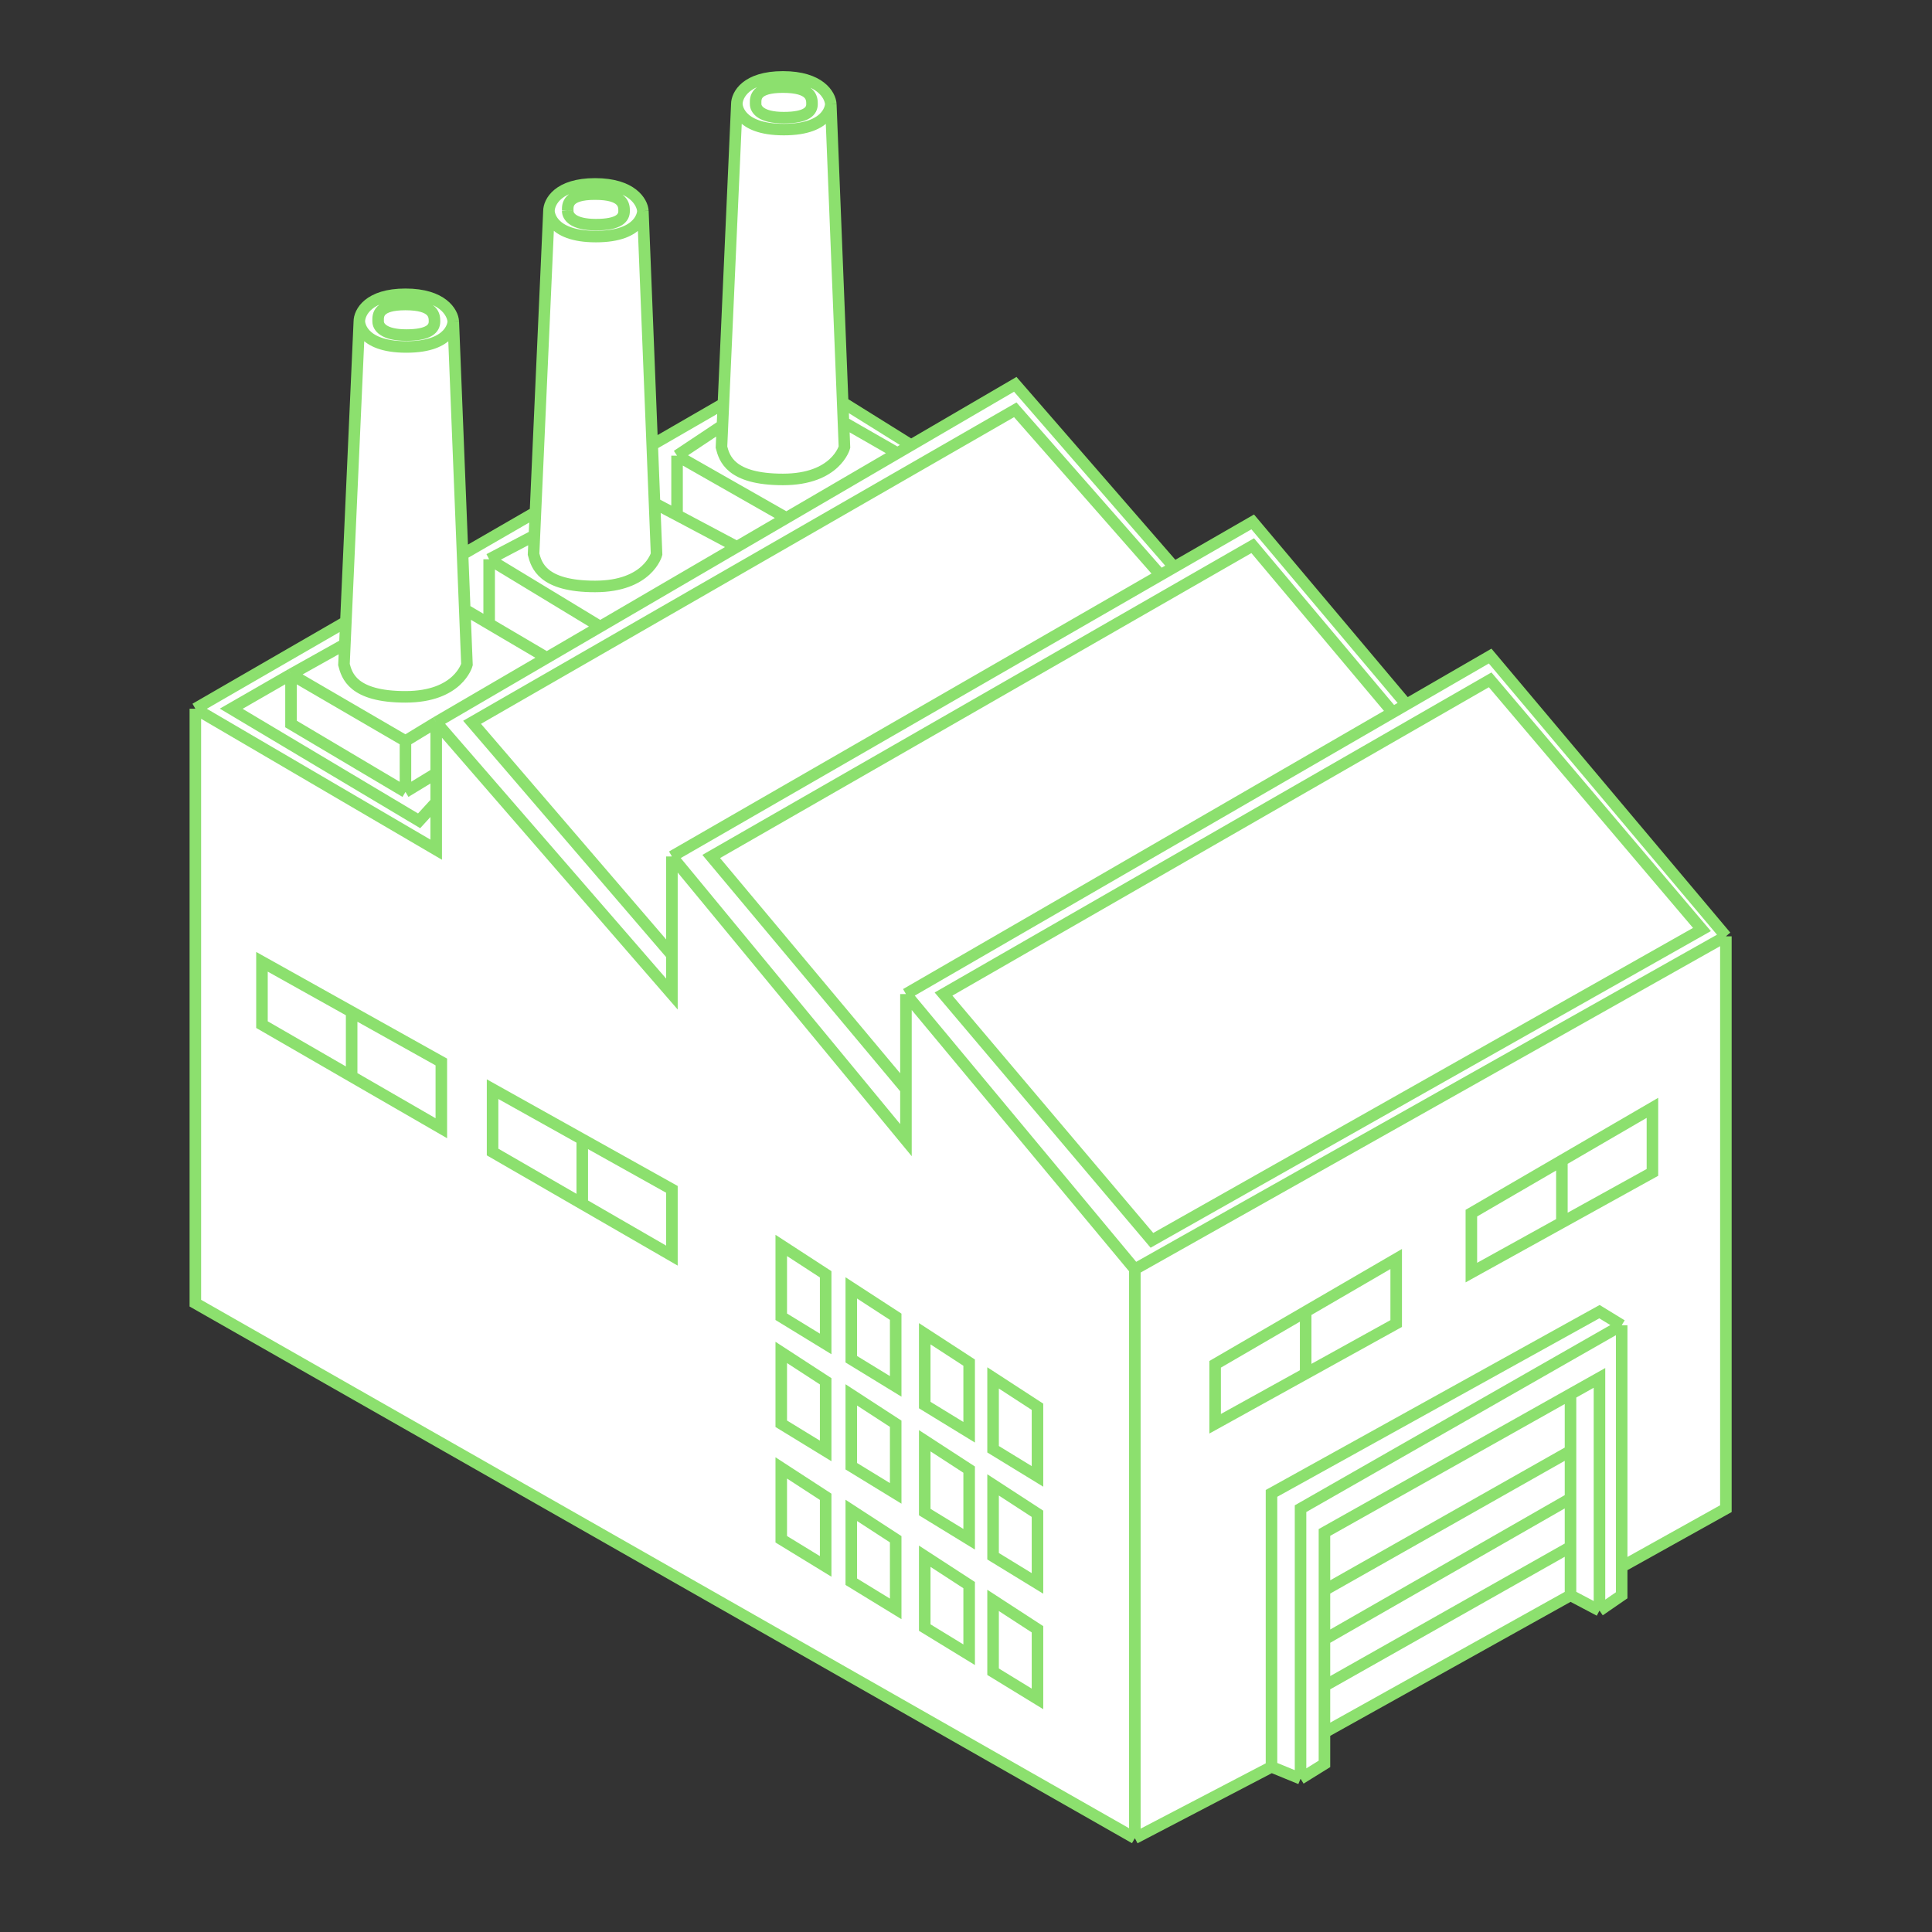
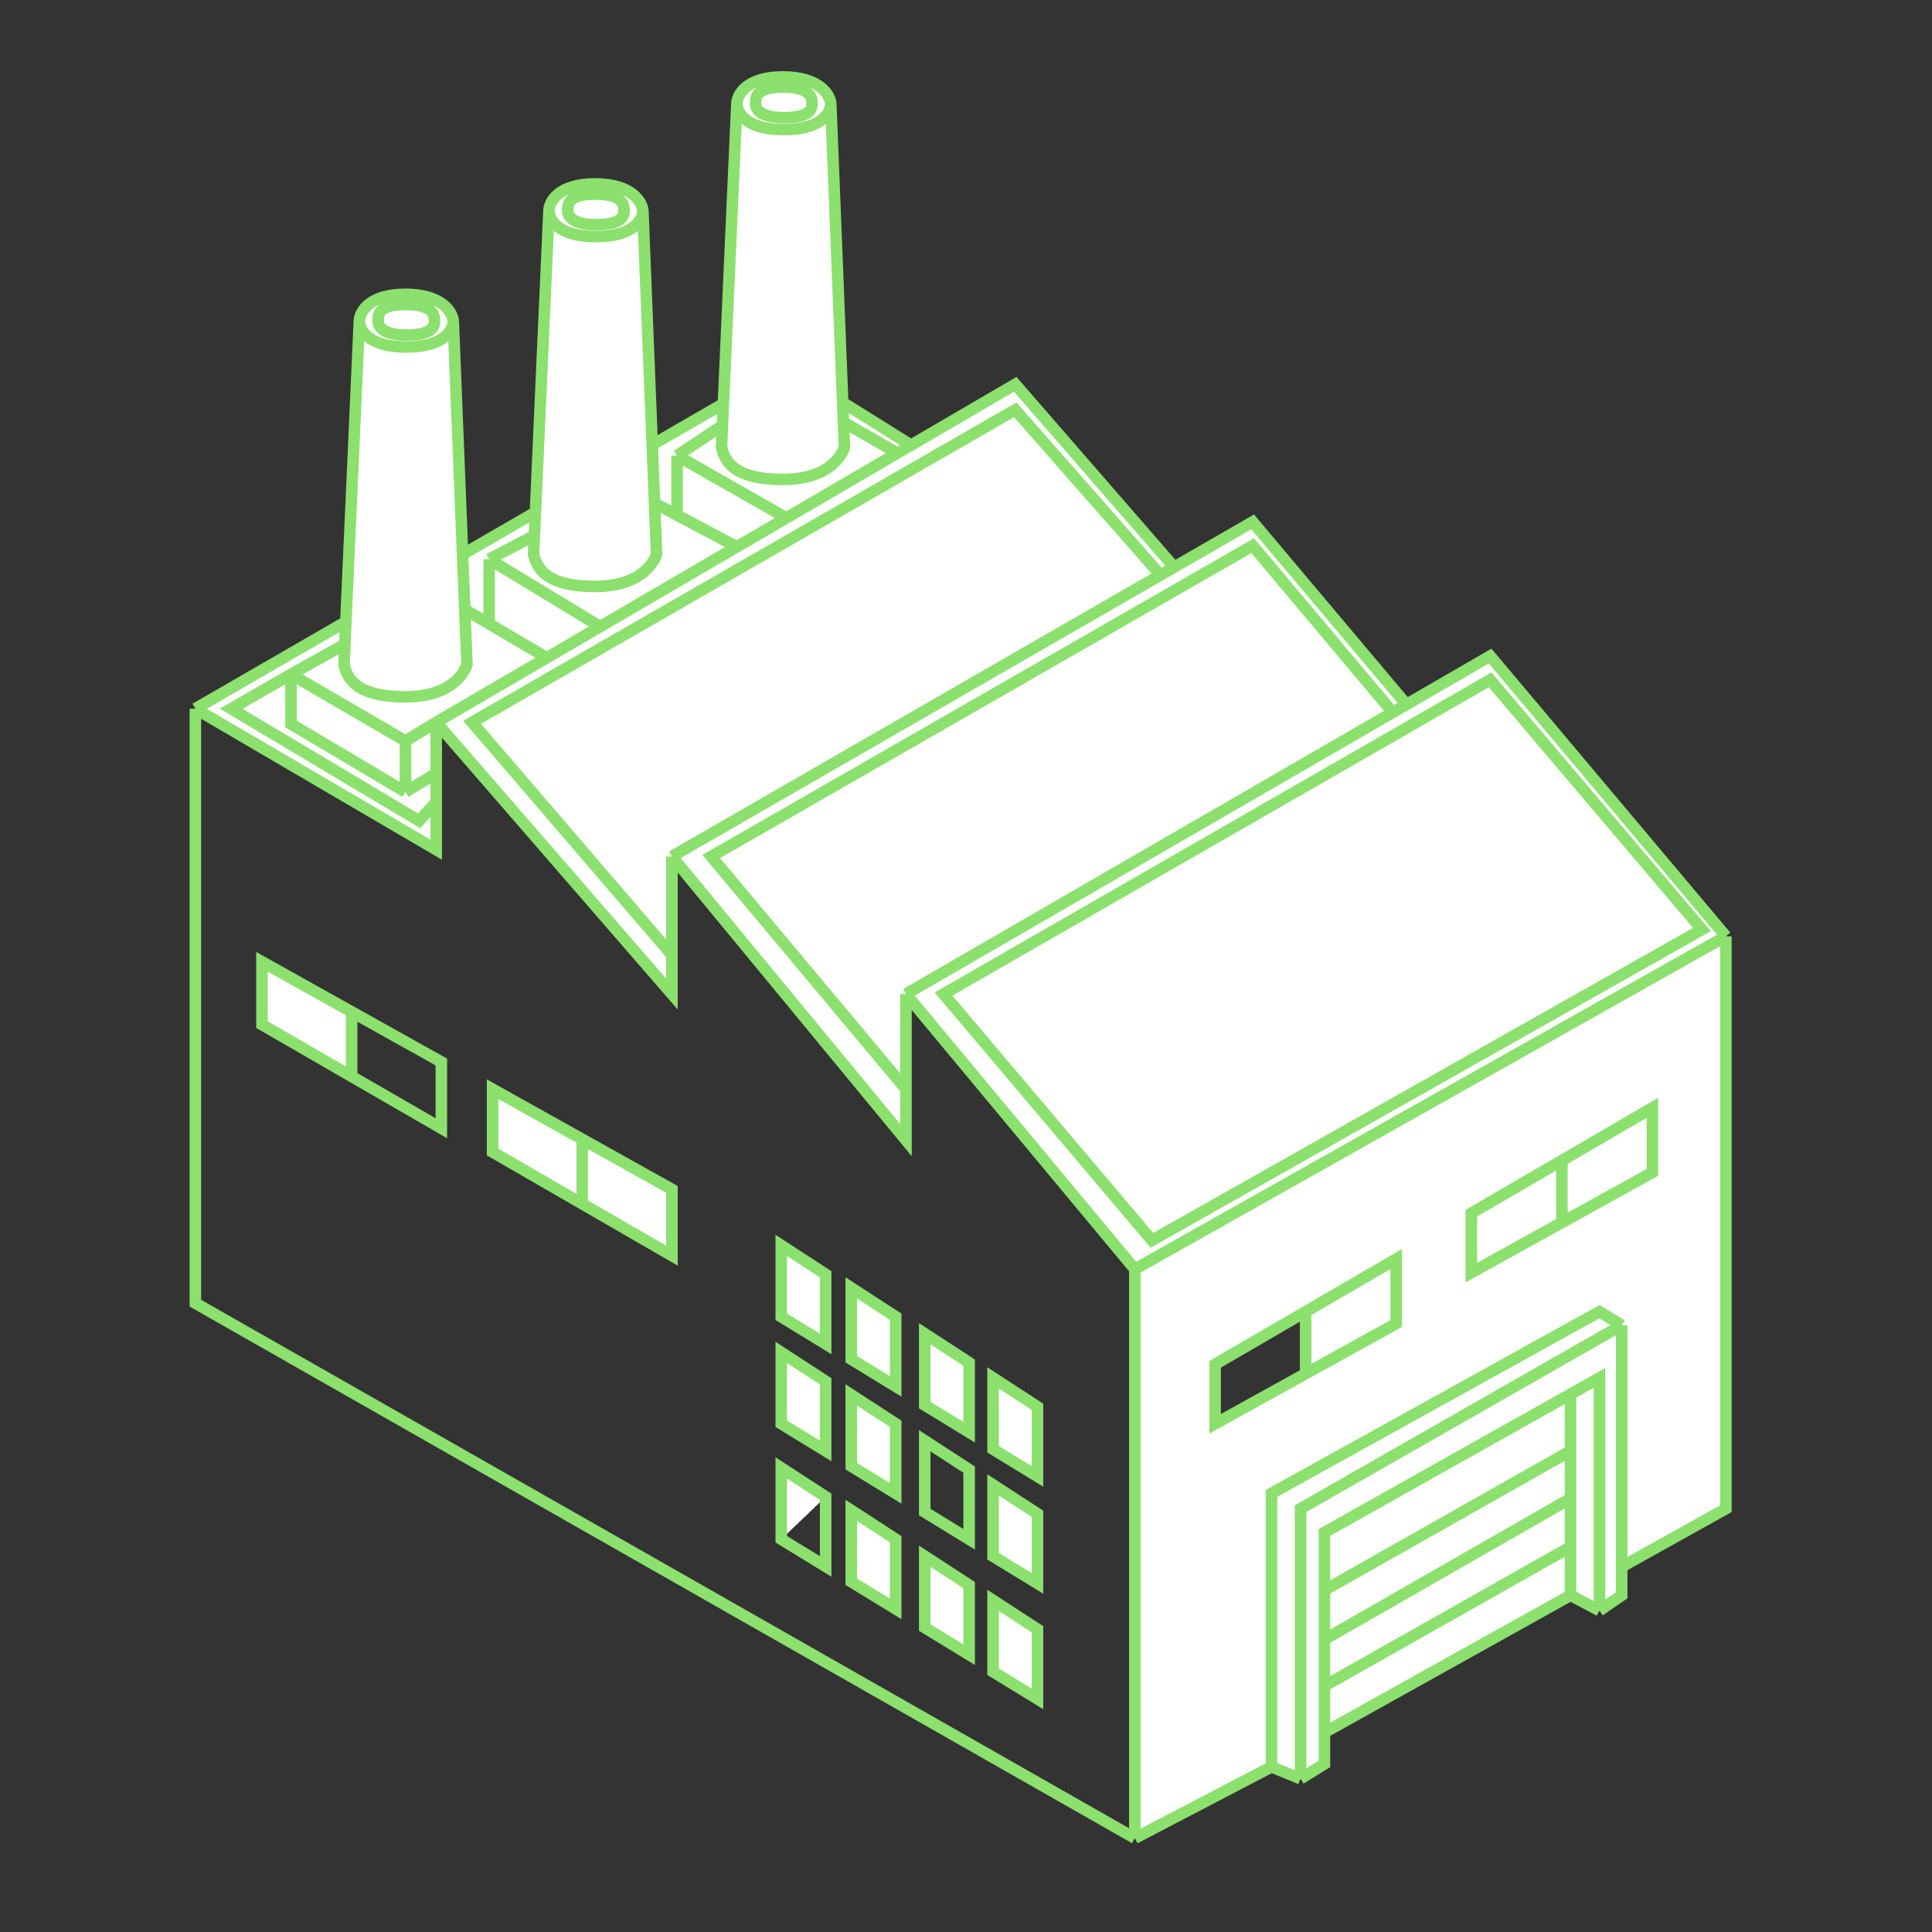
<svg xmlns="http://www.w3.org/2000/svg" width="157" height="157" viewBox="0 0 157 157" fill="none">
  <rect x="0" y="0" width="157" height="157" fill="#333333" stroke="none" />
  <path d="M63.626 38.96C59.323 38.96 58.86 37.212 58.629 36.338L58.708 34.572L58.787 32.806L59.878 8.458C59.878 8.458 59.878 10.529 63.695 10.529C67.513 10.529 67.513 8.458 67.513 8.458L68.478 32.706L68.542 34.306L68.623 36.338C68.623 36.338 67.929 38.96 63.626 38.96Z" fill="white" />
  <path d="M48.357 47.656C44.053 47.656 43.591 45.907 43.359 45.033L43.428 43.515L43.512 41.629L44.609 17.153C44.609 17.153 44.609 19.224 48.426 19.224C52.243 19.224 52.243 17.153 52.243 17.153L53 36.149L53.189 40.893L53.354 45.033C53.354 45.033 52.66 47.656 48.357 47.656Z" fill="white" />
  <path d="M32.949 56.627C28.645 56.627 28.183 54.878 27.951 54.004L28.026 52.348L28.107 50.527L29.201 26.125C29.201 26.125 29.201 28.195 33.018 28.195C36.835 28.195 36.835 26.125 36.835 26.125L37.589 45.05L37.767 49.527L37.946 54.004C37.946 54.004 37.252 56.627 32.949 56.627Z" fill="white" />
  <path fill-rule="evenodd" clip-rule="evenodd" d="M59.878 8.458C59.878 7.722 60.628 6.25 63.626 6.25C66.624 6.25 67.466 7.722 67.513 8.458C67.513 8.458 67.513 10.529 63.695 10.529C59.878 10.529 59.878 8.458 59.878 8.458ZM63.695 9.562C61.821 9.562 61.405 8.872 61.405 8.458C61.405 8.438 61.404 8.416 61.404 8.393C61.397 7.95 61.384 7.078 63.626 7.078C65.986 7.078 65.986 8.017 65.986 8.458C65.986 9.01 65.569 9.562 63.695 9.562Z" fill="white" />
  <path d="M61.405 8.458C61.405 8.872 61.821 9.562 63.695 9.562C65.569 9.562 65.986 9.01 65.986 8.458C65.986 8.017 65.986 7.078 63.626 7.078C61.384 7.078 61.397 7.95 61.404 8.393C61.404 8.416 61.405 8.438 61.405 8.458Z" fill="white" />
  <path fill-rule="evenodd" clip-rule="evenodd" d="M44.609 17.153C44.609 16.417 45.358 14.945 48.357 14.945C51.355 14.945 52.197 16.417 52.243 17.153C52.243 17.153 52.243 19.224 48.426 19.224C44.609 19.224 44.609 17.153 44.609 17.153ZM48.426 18.258C46.552 18.258 46.136 17.567 46.136 17.153C46.136 17.139 46.136 17.124 46.135 17.109L46.135 17.088C46.128 16.645 46.114 15.773 48.357 15.773C50.716 15.773 50.716 16.712 50.716 17.153C50.716 17.706 50.3 18.258 48.426 18.258Z" fill="white" />
  <path fill-rule="evenodd" clip-rule="evenodd" d="M29.201 26.125C29.201 25.389 29.95 23.916 32.949 23.916C35.947 23.916 36.789 25.389 36.835 26.125C36.835 26.125 36.835 28.195 33.018 28.195C29.201 28.195 29.201 26.125 29.201 26.125ZM33.018 27.229C31.144 27.229 30.728 26.539 30.728 26.125C30.728 26.104 30.727 26.082 30.727 26.059L30.727 26.059C30.72 25.617 30.706 24.744 32.949 24.744C35.308 24.744 35.308 25.683 35.308 26.125C35.308 26.677 34.892 27.229 33.018 27.229Z" fill="white" />
  <path d="M107.629 124.532L127.624 113.295L127.624 117.907L107.629 129.224L107.629 124.532Z" fill="white" />
  <path d="M107.629 129.224L127.624 117.907L127.624 121.771L107.629 133.227L107.629 129.224Z" fill="white" />
  <path d="M107.629 133.227L127.624 121.771L127.624 125.705L107.629 137.006L107.629 133.227Z" fill="white" />
  <path d="M127.624 129.638L107.629 140.785L107.629 137.006L127.624 125.705L127.624 129.638Z" fill="white" />
  <path d="M119.567 103.415L119.567 98.584L126.924 94.306L126.924 99.343L119.567 103.415Z" fill="white" />
  <path d="M134.281 90.027L134.281 95.272L126.924 99.343L126.924 94.306L134.281 90.027Z" fill="white" />
  <path fill-rule="evenodd" clip-rule="evenodd" d="M92.221 149.375L92.221 103.139L140.25 76.087L140.25 122.599L131.782 127.32L131.782 107.693L129.978 106.589L103.326 121.357L103.326 143.578L92.221 149.375ZM134.281 95.272L134.281 90.027L126.924 94.306L119.567 98.584L119.567 103.415L126.924 99.343L134.281 95.272ZM113.459 107.555L113.459 102.311L106.102 106.589L98.745 110.868L98.745 115.699L106.102 111.627L113.459 107.555Z" fill="white" />
  <path d="M113.459 102.311L113.459 107.555L106.102 111.627L106.102 106.589L113.459 102.311Z" fill="white" />
-   <path d="M98.745 115.699L98.745 110.868L106.102 106.589L106.102 111.627L98.745 115.699Z" fill="white" />
  <path d="M84.309 114.318L84.309 119.977L80.7 117.769L80.7 111.972L84.309 114.318Z" fill="white" />
  <path d="M84.309 123.014L84.309 128.672L80.7 126.464L80.7 120.667L84.309 123.014Z" fill="white" />
  <path d="M84.309 132.399L84.309 138.058L80.7 135.849L80.7 130.052L84.309 132.399Z" fill="white" />
  <path d="M78.756 128.81L78.756 134.469L75.147 132.261L75.147 126.464L78.756 128.81Z" fill="white" />
-   <path d="M78.756 119.425L78.756 125.084L75.147 122.875L75.147 117.079L78.756 119.425Z" fill="white" />
  <path d="M78.756 110.73L78.756 116.389L75.147 114.18L75.147 108.384L78.756 110.73Z" fill="white" />
  <path d="M72.787 107.003L72.787 112.662L69.178 110.454L69.178 104.657L72.787 107.003Z" fill="white" />
  <path d="M72.787 115.699L72.787 121.357L69.178 119.149L69.178 113.352L72.787 115.699Z" fill="white" />
  <path d="M72.787 125.084L72.787 130.743L69.178 128.534L69.178 122.737L72.787 125.084Z" fill="white" />
-   <path d="M67.096 121.633L67.096 127.292L63.487 125.084L63.487 119.287L67.096 121.633Z" fill="white" />
+   <path d="M67.096 121.633L63.487 125.084L63.487 119.287L67.096 121.633Z" fill="white" />
  <path d="M67.096 112.248L67.096 117.907L63.487 115.699L63.487 109.902L67.096 112.248Z" fill="white" />
  <path d="M67.096 103.553L67.096 109.212L63.487 107.003L63.487 101.207L67.096 103.553Z" fill="white" />
  <path d="M54.603 96.652L54.603 102.035L47.316 97.825L47.316 92.581L54.603 96.652Z" fill="white" />
  <path d="M40.028 93.616L40.028 88.509L47.316 92.581L47.316 97.825L40.028 93.616Z" fill="white" />
  <path fill-rule="evenodd" clip-rule="evenodd" d="M15.875 57.593L35.447 69.048L35.447 65.184L35.447 62.837L35.447 58.697L54.603 80.78L54.603 77.606L54.603 69.6L73.62 92.65L73.62 88.509L73.62 80.78L92.221 103.139L140.25 76.087L121.094 53.314L114.292 57.249L101.799 42.411L95.414 46.089L82.504 31.231L74.037 36.173L68.478 32.706L68.542 34.306L68.623 36.338C68.623 36.338 67.929 38.96 63.626 38.96C59.323 38.96 58.86 37.212 58.629 36.338L58.708 34.572L58.787 32.806L53 36.149L53.189 40.893L53.354 45.033C53.354 45.033 52.66 47.656 48.357 47.656C44.053 47.656 43.591 45.907 43.359 45.033L43.428 43.515L43.512 41.629L37.589 45.05L37.767 49.527L37.946 54.004C37.946 54.004 37.252 56.627 32.949 56.627C28.645 56.627 28.183 54.878 27.951 54.004L28.026 52.348L28.107 50.527L15.875 57.593ZM103.326 121.357L103.326 143.578L105.686 144.544L107.629 143.339L107.629 140.785L107.629 137.006L107.629 133.227L107.629 129.224L107.629 124.532L127.624 113.295L127.624 117.907L127.624 121.771L127.624 125.705L127.624 129.638L129.978 130.881L131.782 129.638L131.782 127.32L131.782 107.693L129.978 106.589L103.326 121.357ZM46.135 17.088L46.135 17.109C46.136 17.124 46.136 17.139 46.136 17.153C46.136 17.567 46.552 18.258 48.426 18.258C50.3 18.258 50.716 17.706 50.716 17.153C50.716 16.712 50.716 15.773 48.357 15.773C46.114 15.773 46.128 16.645 46.135 17.088ZM30.727 26.059L30.727 26.059C30.72 25.617 30.706 24.744 32.949 24.744C35.308 24.744 35.308 25.683 35.308 26.125C35.308 26.677 34.892 27.229 33.018 27.229C31.144 27.229 30.728 26.539 30.728 26.125C30.728 26.104 30.727 26.082 30.727 26.059Z" fill="white" />
-   <path fill-rule="evenodd" clip-rule="evenodd" d="M92.221 103.139L92.221 149.375L15.875 105.899L15.875 57.593L35.447 69.048L35.447 65.184L35.447 62.837L35.447 58.697L54.603 80.78L54.603 77.606L54.603 69.6L73.62 92.65L73.62 88.509L73.62 80.78L92.221 103.139ZM54.603 102.035L54.603 96.652L47.316 92.581L40.028 88.509L40.028 93.616L47.316 97.825L54.603 102.035ZM35.864 91.683L35.864 86.301L28.576 82.229L21.288 78.157L21.288 83.264L28.576 87.474L35.864 91.683ZM67.096 109.212L67.096 103.553L63.487 101.207L63.487 107.003L67.096 109.212ZM67.096 117.907L67.096 112.248L63.487 109.902L63.487 115.699L67.096 117.907ZM67.096 127.292L67.096 121.633L63.487 119.287L63.487 125.084L67.096 127.292ZM72.787 112.662L72.787 107.003L69.178 104.657L69.178 110.454L72.787 112.662ZM72.787 121.357L72.787 115.699L69.178 113.352L69.178 119.149L72.787 121.357ZM72.787 130.743L72.787 125.084L69.178 122.737L69.178 128.534L72.787 130.743ZM78.756 116.389L78.756 110.73L75.147 108.384L75.147 114.18L78.756 116.389ZM78.756 125.084L78.756 119.425L75.147 117.079L75.147 122.875L78.756 125.084ZM78.756 134.469L78.756 128.81L75.147 126.464L75.147 132.261L78.756 134.469ZM84.309 119.977L84.309 114.318L80.7 111.972L80.7 117.769L84.309 119.977ZM84.309 128.672L84.309 123.014L80.7 120.667L80.7 126.464L84.309 128.672ZM84.309 138.058L84.309 132.399L80.7 130.052L80.7 135.849L84.309 138.058Z" fill="white" />
-   <path d="M35.864 86.301L35.864 91.683L28.576 87.474L28.576 82.229L35.864 86.301Z" fill="white" />
  <path d="M21.288 83.264L21.288 78.157L28.576 82.229L28.576 87.474L21.288 83.264Z" fill="white" />
  <path d="M92.221 149.375L92.221 103.139M92.221 149.375L15.875 105.899L15.875 57.593M92.221 149.375L103.326 143.578M92.221 103.139L73.62 80.78M92.221 103.139L140.25 76.087M73.62 80.78L73.62 88.509M73.62 80.78L113.182 57.892M54.603 69.6L73.62 92.65L73.62 88.509M54.603 69.6L54.603 77.606M54.603 69.6L94.303 46.729M35.447 58.697L54.603 80.78L54.603 77.606M35.447 58.697L35.447 62.837M35.447 58.697L32.949 60.215M35.447 58.697L44.433 53.452M15.875 57.593L35.447 69.048L35.447 65.184M15.875 57.593L28.107 50.527M140.25 76.087L140.25 122.599L131.782 127.32M140.25 76.087L121.094 53.314L114.292 57.249M103.326 143.578L105.686 144.544M103.326 143.578L103.326 121.357L129.978 106.589L131.782 107.693M105.686 144.544L105.686 122.599L131.782 107.693M105.686 144.544L107.629 143.339L107.629 140.785M131.782 107.693L131.782 127.32M129.978 130.881L131.782 129.638L131.782 127.32M129.978 130.881L127.624 129.638M129.978 130.881L129.978 111.972L127.624 113.295M127.624 129.638L107.629 140.785M127.624 129.638L127.624 125.705M127.624 113.295L107.629 124.532L107.629 129.224M127.624 113.295L127.624 117.907M107.629 140.785L107.629 137.006M114.292 57.249L101.799 42.411L95.414 46.089M114.292 57.249L113.182 57.892M95.414 46.089L82.504 31.231L74.037 36.173M95.414 46.089L94.303 46.729M73.62 88.509L57.796 69.6L101.799 44.343L113.182 57.892M54.603 77.606L38.362 58.697L82.504 33.302L94.303 46.729M35.447 65.184L34.059 66.702L18.79 57.593L23.648 54.798M35.447 65.184L35.447 62.837M74.037 36.173L72.926 36.822M74.037 36.173L68.478 32.706M72.926 36.822L63.904 42.088M72.926 36.822L68.542 34.306M127.624 117.907L107.629 129.224M127.624 117.907L127.624 121.771M107.629 129.224L107.629 133.227M127.624 121.771L107.629 133.227M127.624 121.771L127.624 125.705M107.629 133.227L107.629 137.006M127.624 125.705L107.629 137.006M126.924 99.343L119.567 103.415L119.567 98.584L126.924 94.306M126.924 99.343L134.281 95.272L134.281 90.027L126.924 94.306M126.924 99.343L126.924 94.306M106.102 111.627L98.745 115.699L98.745 110.868L106.102 106.589M106.102 111.627L113.459 107.555L113.459 102.311L106.102 106.589M106.102 111.627L106.102 106.589M47.316 97.825L40.028 93.616L40.028 88.509L47.316 92.581M47.316 97.825L54.603 102.035L54.603 96.652L47.316 92.581M47.316 97.825L47.316 92.581M28.576 87.474L21.288 83.264L21.288 78.157L28.576 82.229M28.576 87.474L35.864 91.683L35.864 86.301L28.576 82.229M28.576 87.474L28.576 82.229M35.447 62.837L32.949 64.356M32.949 64.356L23.648 58.835L23.648 54.798M32.949 64.356L32.949 60.215M29.201 26.125C29.201 25.389 29.95 23.916 32.949 23.916C35.947 23.916 36.789 25.389 36.835 26.125M29.201 26.125C29.201 26.125 29.201 28.195 33.018 28.195C36.835 28.195 36.835 26.125 36.835 26.125M29.201 26.125L28.107 50.527M36.835 26.125L37.589 45.05M44.609 17.153C44.609 16.417 45.358 14.945 48.357 14.945C51.355 14.945 52.197 16.417 52.243 17.153M44.609 17.153C44.609 17.153 44.609 19.224 48.426 19.224C52.243 19.224 52.243 17.153 52.243 17.153M44.609 17.153L43.512 41.629M52.243 17.153L53 36.149M59.878 8.458C59.878 7.722 60.628 6.25 63.626 6.25C66.624 6.25 67.466 7.722 67.513 8.458M59.878 8.458C59.878 8.458 59.878 10.529 63.695 10.529C67.513 10.529 67.513 8.458 67.513 8.458M59.878 8.458L58.787 32.806M67.513 8.458L68.478 32.706M68.478 32.706L68.542 34.306M68.415 34.233L68.542 34.306M58.787 32.806L58.708 34.572M58.787 32.806L53 36.149M58.708 34.572L58.629 36.338C58.86 37.212 59.323 38.96 63.626 38.96C67.929 38.96 68.623 36.338 68.623 36.338L68.542 34.306M58.708 34.572L55.02 37.028M55.02 37.028L55.02 41.859M55.02 37.028L63.904 42.088M55.02 41.859L59.878 44.438M55.02 41.859L53.189 40.893M59.878 44.438L63.904 42.088M59.878 44.438L48.773 50.919M32.949 60.215L23.648 54.798M23.648 54.798L28.026 52.348M28.026 52.348L27.951 54.004C28.183 54.878 28.645 56.627 32.949 56.627C37.252 56.627 37.946 54.004 37.946 54.004L37.767 49.527M28.026 52.348L28.107 50.527M37.589 45.05L37.767 49.527M37.589 45.05L43.512 41.629M44.433 53.452L48.773 50.919M44.433 53.452L39.75 50.695M37.767 49.527L39.75 50.695M48.773 50.919L39.75 45.447M39.75 45.447L39.75 50.695M39.75 45.447L43.428 43.515M43.428 43.515L43.359 45.033C43.591 45.907 44.053 47.656 48.357 47.656C52.66 47.656 53.354 45.033 53.354 45.033L53.189 40.893M43.428 43.515L43.512 41.629M53 36.149L53.189 40.893M46.135 17.088C46.128 16.645 46.114 15.773 48.357 15.773C50.716 15.773 50.716 16.712 50.716 17.153C50.716 17.706 50.3 18.258 48.426 18.258C46.552 18.258 46.136 17.567 46.136 17.153C46.136 17.139 46.136 17.124 46.135 17.109M46.135 17.088L46.135 17.109M46.135 17.088C46.135 17.095 46.135 17.102 46.135 17.109M93.609 100.793L76.674 80.78L121.094 55.246L138.306 75.535L93.609 100.793ZM67.096 103.553L67.096 109.212L63.487 107.003L63.487 101.207L67.096 103.553ZM67.096 112.248L67.096 117.907L63.487 115.699L63.487 109.902L67.096 112.248ZM67.096 121.633L67.096 127.292L63.487 125.084L63.487 119.287L67.096 121.633ZM72.787 107.003L72.787 112.662L69.178 110.454L69.178 104.657L72.787 107.003ZM72.787 115.699L72.787 121.357L69.178 119.149L69.178 113.352L72.787 115.699ZM72.787 125.084L72.787 130.743L69.178 128.534L69.178 122.737L72.787 125.084ZM78.756 110.73L78.756 116.389L75.147 114.18L75.147 108.384L78.756 110.73ZM78.756 119.425L78.756 125.084L75.147 122.875L75.147 117.079L78.756 119.425ZM78.756 128.81L78.756 134.469L75.147 132.261L75.147 126.464L78.756 128.81ZM84.309 114.318L84.309 119.977L80.7 117.769L80.7 111.972L84.309 114.318ZM84.309 123.014L84.309 128.672L80.7 126.464L80.7 120.667L84.309 123.014ZM84.309 132.399L84.309 138.058L80.7 135.849L80.7 130.052L84.309 132.399ZM32.949 24.744C35.308 24.744 35.308 25.683 35.308 26.125C35.308 26.677 34.892 27.229 33.018 27.229C31.144 27.229 30.728 26.539 30.728 26.125C30.728 26.104 30.727 26.082 30.727 26.059L30.727 26.059C30.72 25.617 30.706 24.744 32.949 24.744ZM63.626 7.078C65.986 7.078 65.986 8.017 65.986 8.458C65.986 9.01 65.569 9.562 63.695 9.562C61.821 9.562 61.405 8.872 61.405 8.458C61.405 8.438 61.404 8.416 61.404 8.393C61.397 7.95 61.384 7.078 63.626 7.078Z" stroke="#8CE06E" stroke-width="0.938" />
</svg>